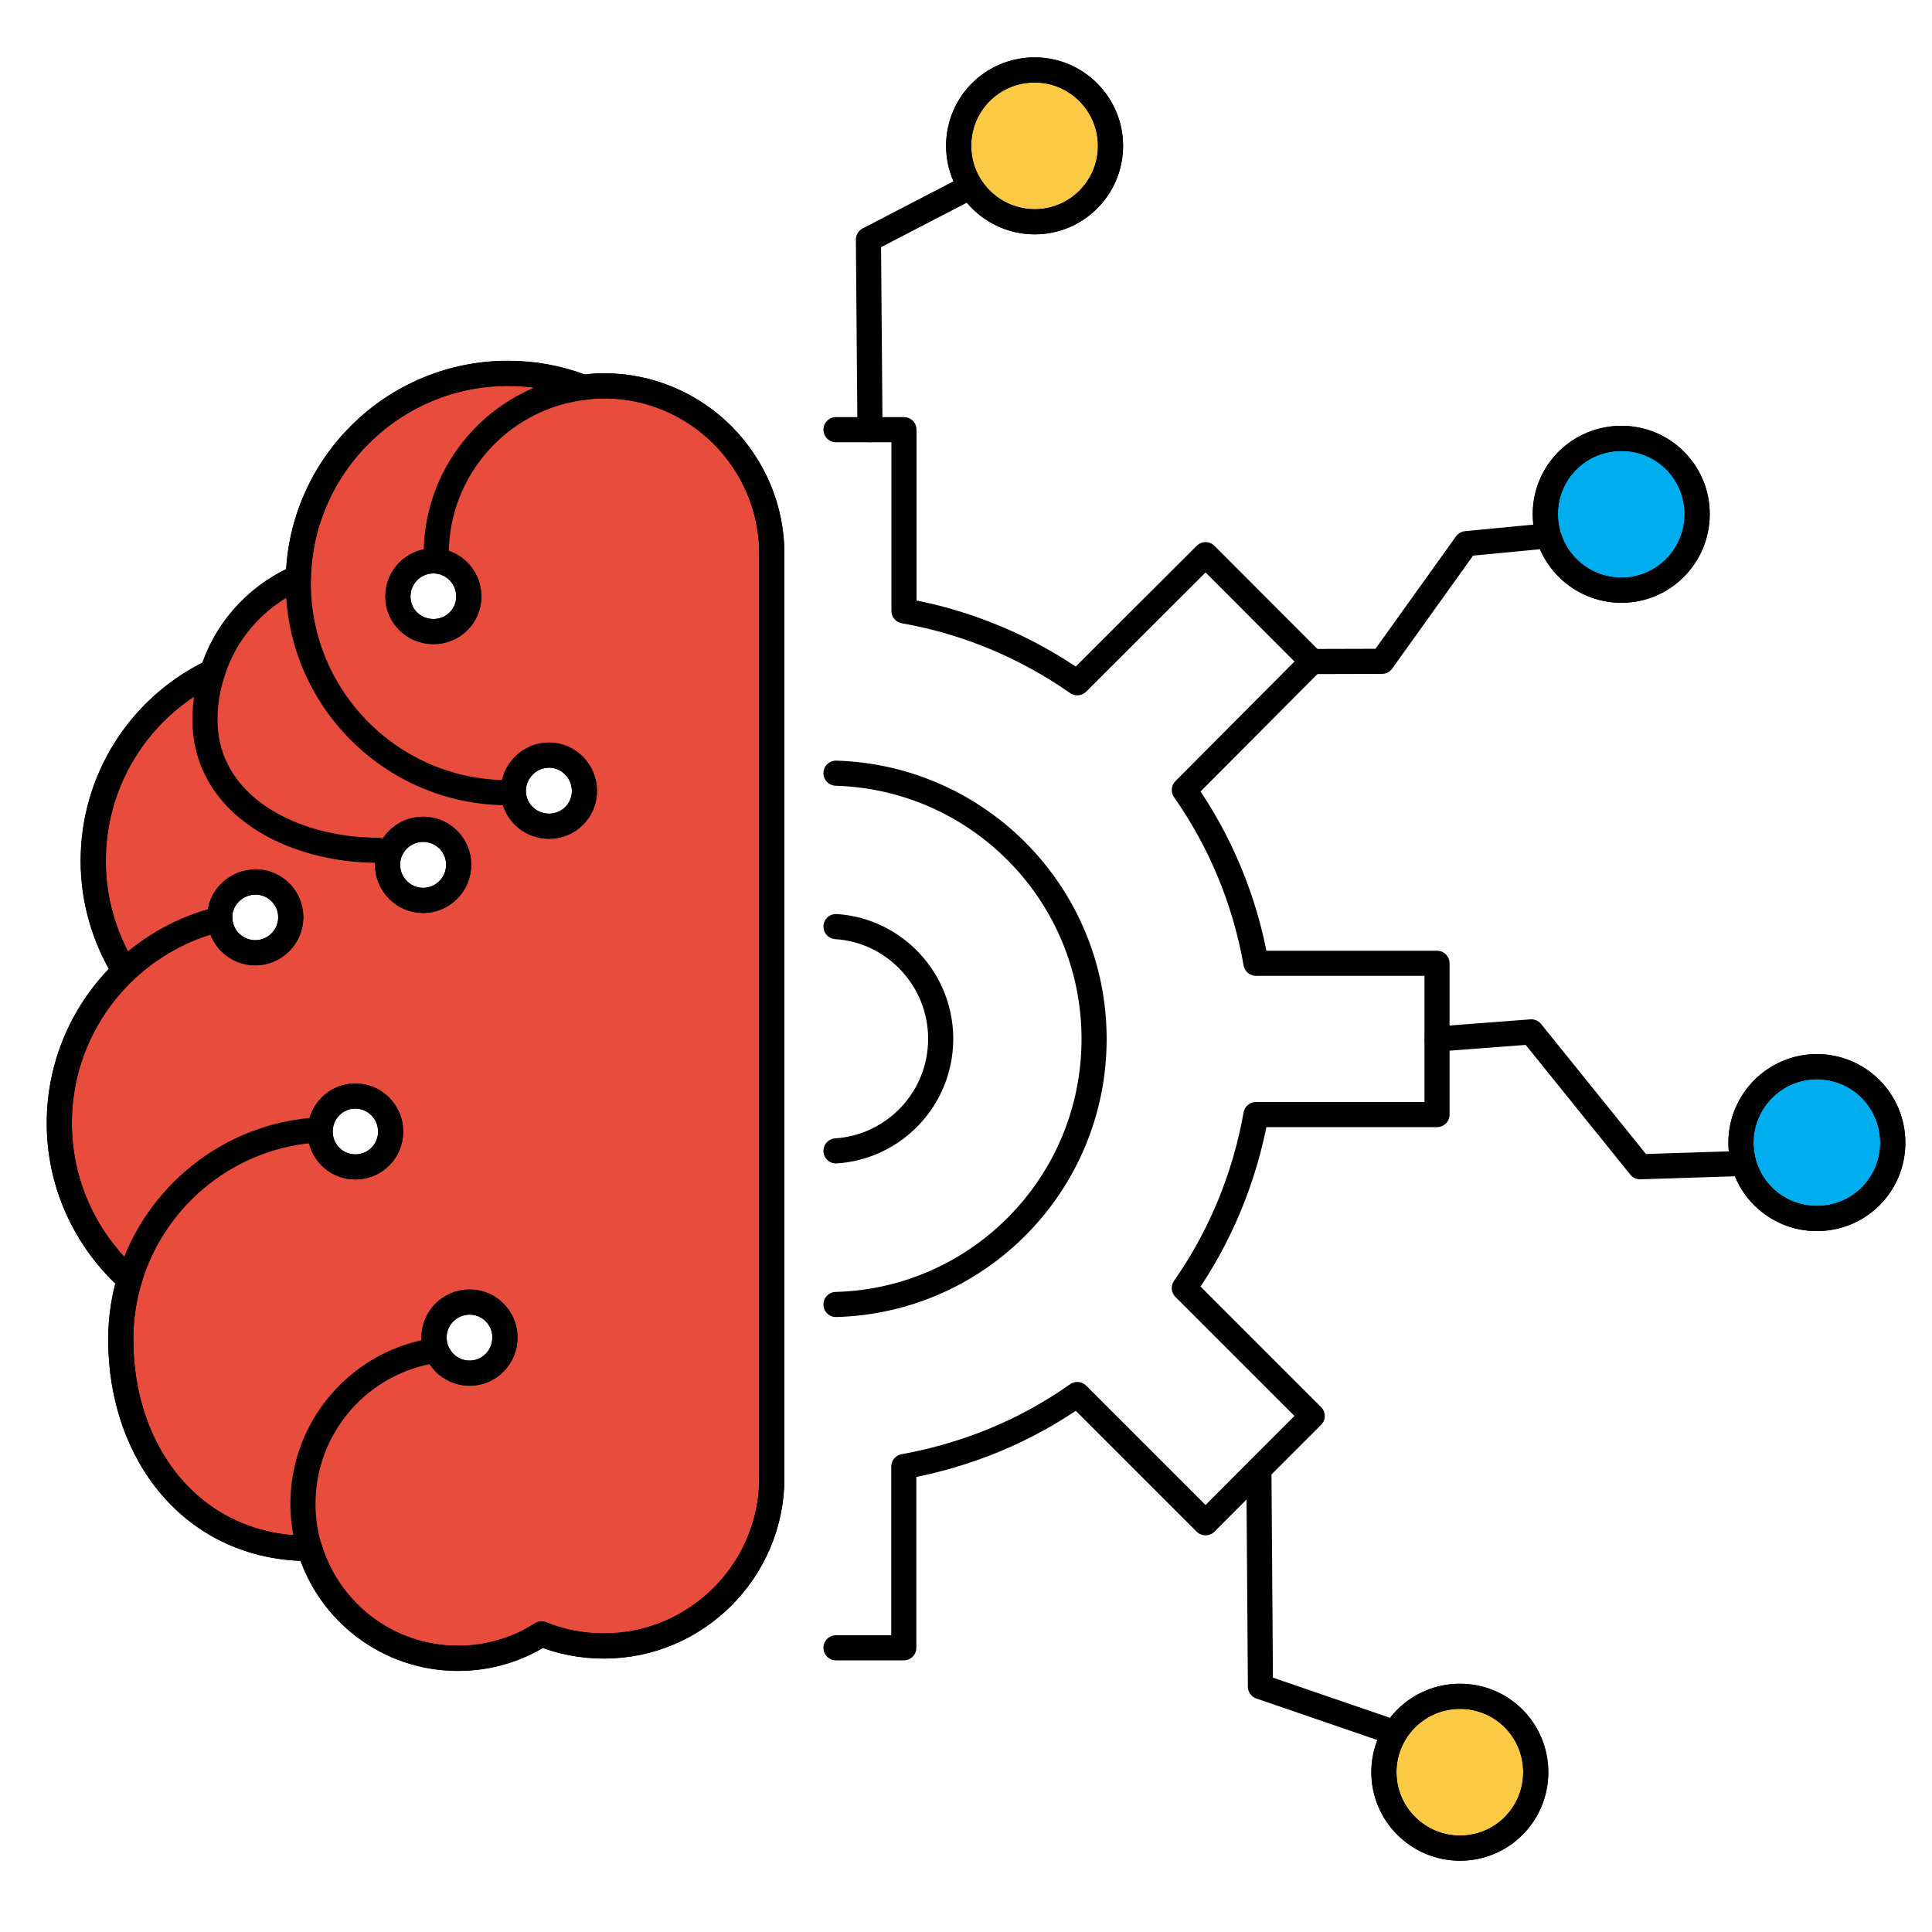
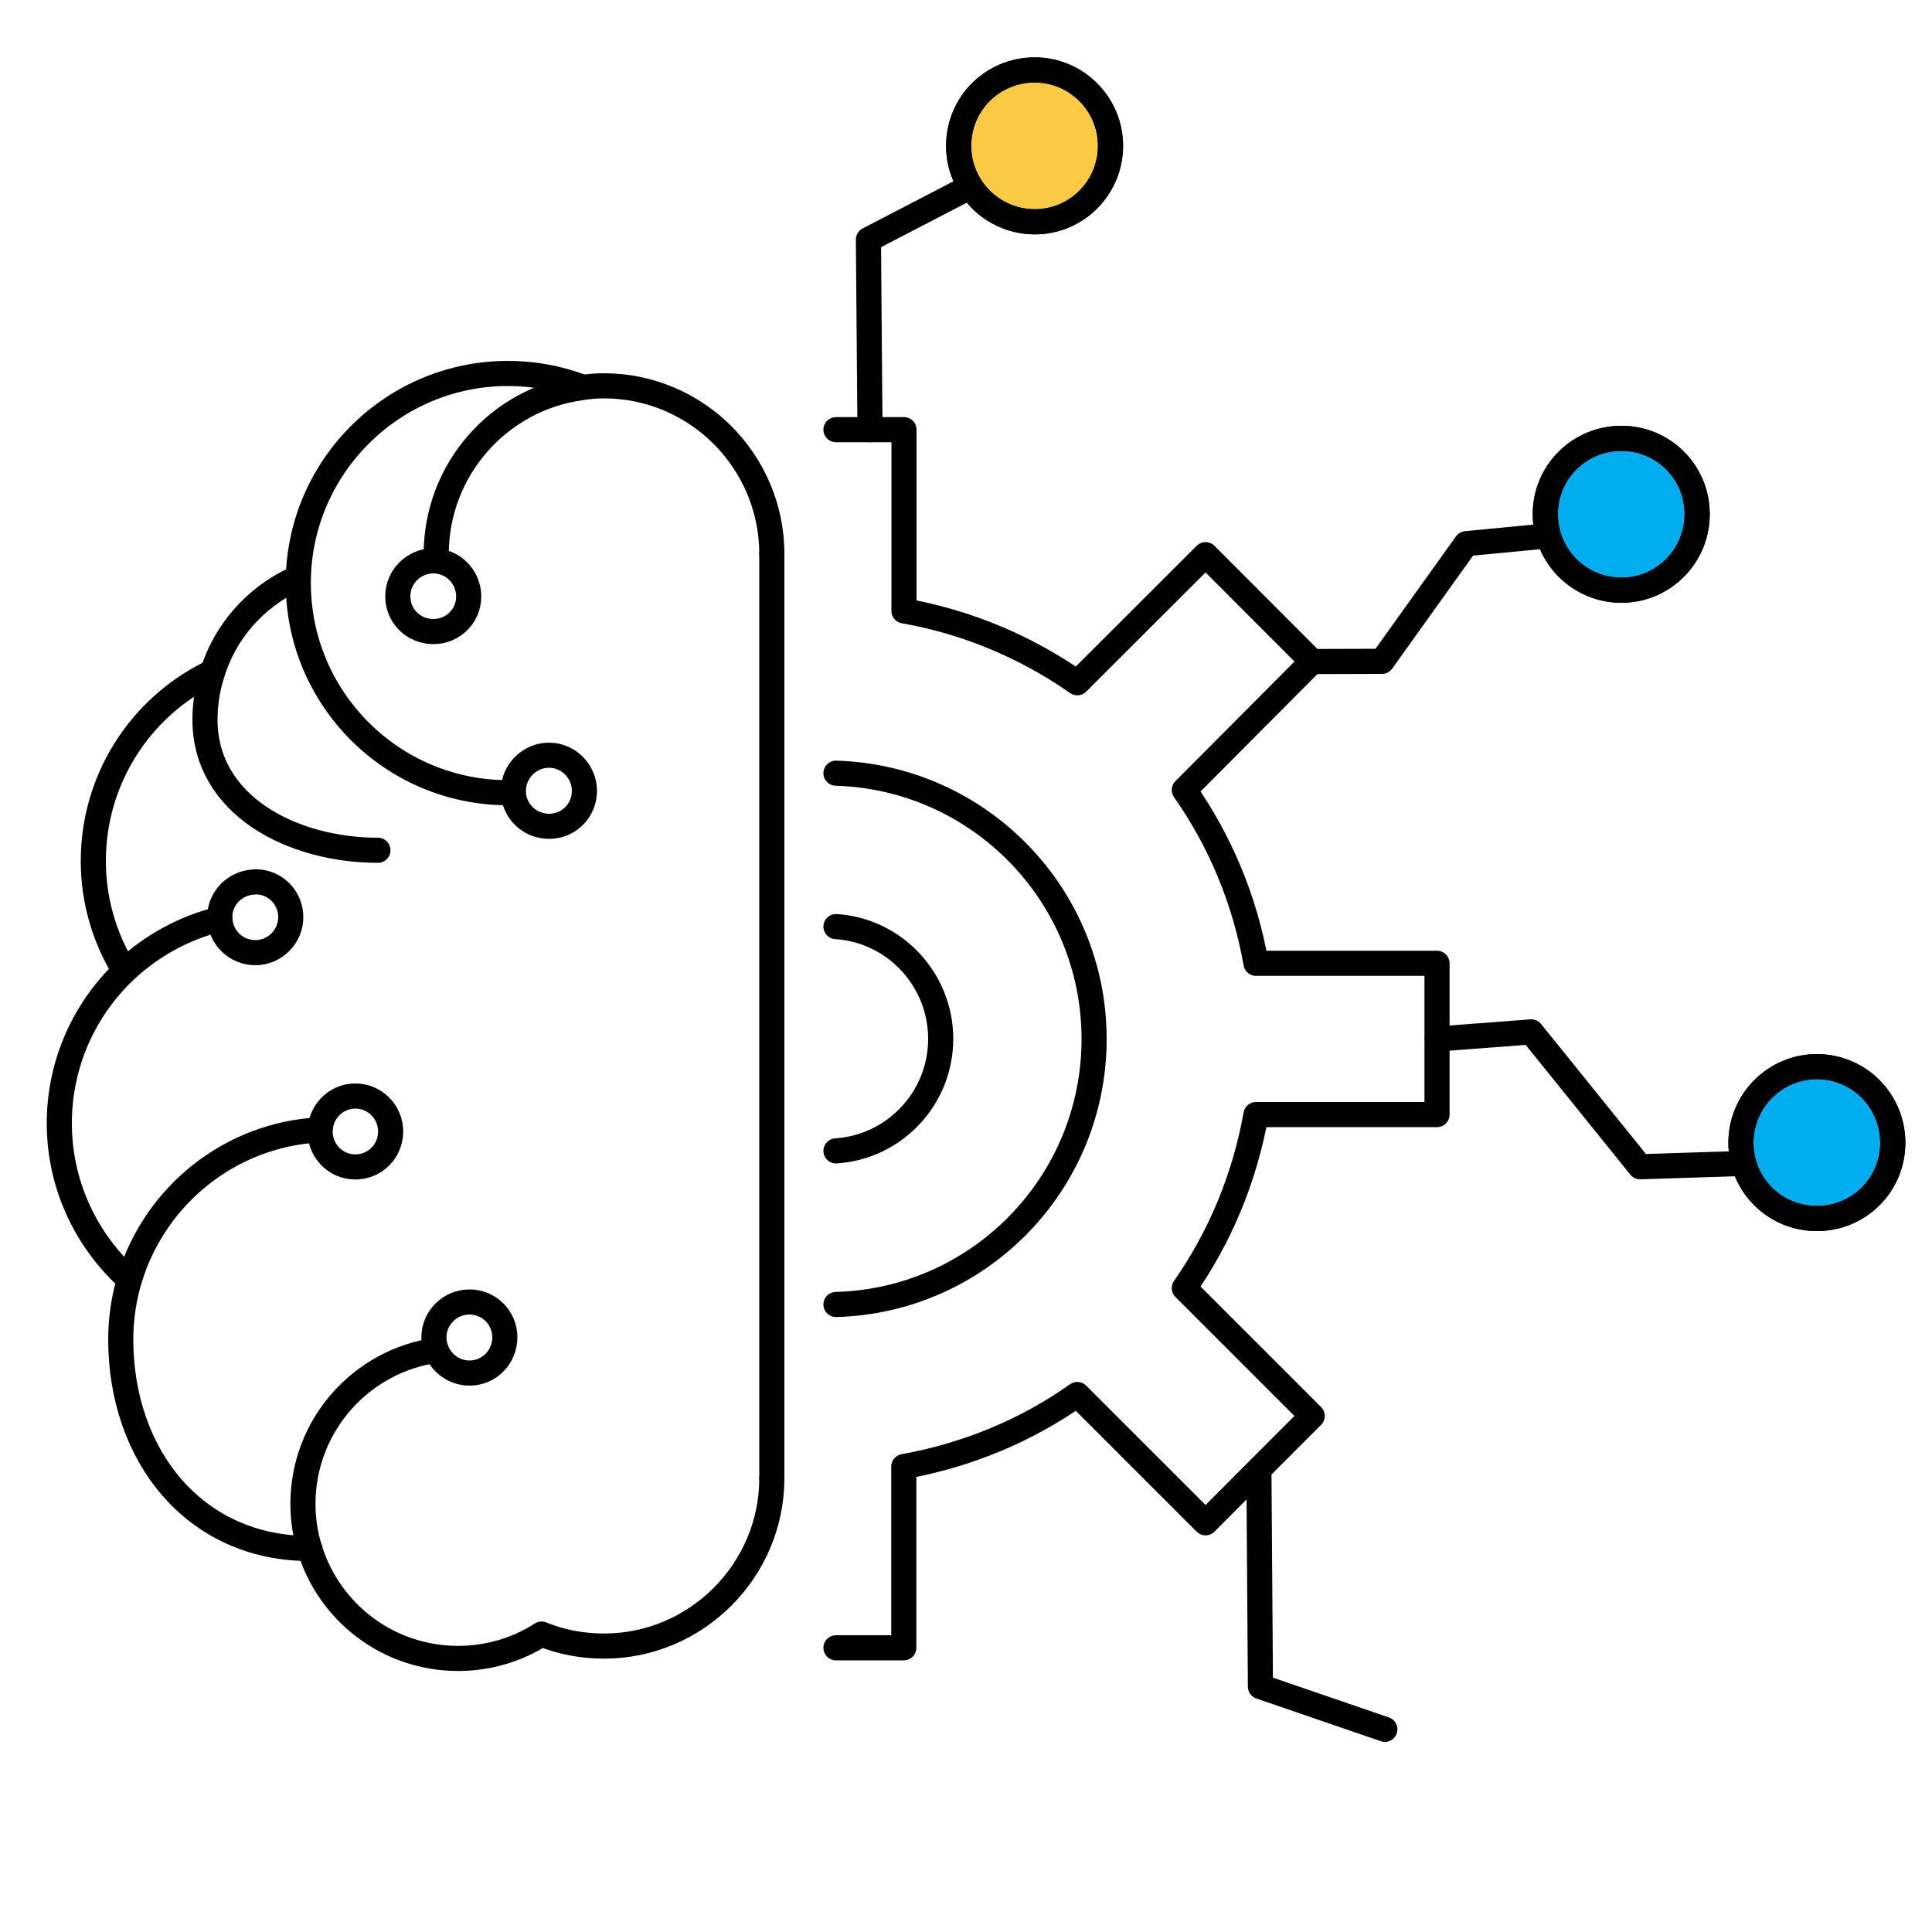
<svg xmlns="http://www.w3.org/2000/svg" id="Layer_1" data-name="Layer 1" version="1.1" viewBox="0 0 100 100">
  <defs>
    <style>
      .cls-1 {
        fill: #e84c3d;
      }

      .cls-1, .cls-2, .cls-3, .cls-4 {
        stroke: #000;
        stroke-linecap: round;
        stroke-linejoin: round;
        stroke-width: 1.3px;
      }

      .cls-2 {
        fill: #faca44;
      }

      .cls-3 {
        fill: none;
      }

      .cls-4 {
        fill: #00adef;
      }
    </style>
  </defs>
  <g>
    <path class="cls-4" d="M97.97,59.15c0,2.17-1.75,3.92-3.93,3.92s-3.93-1.75-3.93-3.92,1.76-3.94,3.93-3.94,3.93,1.76,3.93,3.94Z" />
    <path class="cls-4" d="M79.98,26.61c0-2.17,1.76-3.92,3.94-3.92s3.92,1.75,3.92,3.92-1.75,3.94-3.92,3.94-3.94-1.76-3.94-3.94Z" />
-     <path class="cls-2" d="M75.57,87.8c2.17,0,3.92,1.75,3.92,3.93s-1.75,3.93-3.92,3.93-3.94-1.76-3.94-3.93,1.76-3.93,3.94-3.93Z" />
    <path class="cls-2" d="M53.56,3.62c2.15,0,3.92,1.76,3.92,3.93s-1.76,3.93-3.92,3.93-3.94-1.75-3.94-3.93,1.75-3.93,3.94-3.93Z" />
-     <path class="cls-1" d="M26.14,69.23c0-1.01-.82-1.83-1.83-1.83s-1.84.82-1.84,1.83.82,1.85,1.84,1.85,1.83-.83,1.83-1.85ZM30.25,40.93c0-1.01-.82-1.85-1.83-1.85s-1.85.83-1.85,1.85.83,1.83,1.85,1.83,1.83-.82,1.83-1.83ZM15.05,47.49c0-1.01-.82-1.83-1.83-1.83s-1.85.82-1.85,1.83c0,.02,0,.06.01.08.04.98.85,1.75,1.84,1.75s1.83-.82,1.83-1.84ZM24.27,30.87c0-1.01-.82-1.84-1.83-1.84s-1.84.82-1.84,1.84.82,1.82,1.84,1.82,1.83-.81,1.83-1.82ZM20.22,58.57c0-1-.82-1.84-1.83-1.84s-1.82.83-1.82,1.84.81,1.83,1.82,1.83,1.83-.81,1.83-1.83ZM15.44,29.97c.11-5.9,4.94-10.65,10.85-10.65,1.33,0,2.61.24,3.78.68v.07c.41-.07.8-.1,1.2-.1,2.38,0,4.56.98,6.13,2.55,1.57,1.58,2.55,3.75,2.55,6.15v47.83c0,4.78-3.91,8.69-8.68,8.69-1.14,0-2.24-.21-3.24-.62-1.24.8-2.74,1.26-4.32,1.26-3.62,0-6.68-2.39-7.68-5.68-5.99,0-9.78-4.84-9.78-10.82,0-1.12.17-2.21.49-3.22l-.24-.07c-2.11-1.99-3.43-4.8-3.43-7.91s1.31-5.92,3.4-7.9l-.1-.1c-.97-1.63-1.55-3.52-1.55-5.57,0-4.22,2.4-7.87,5.9-9.66l.23.03c.65-2.22,2.24-4.01,4.3-4.97h.19ZM20.06,44.76c0,1.01.82,1.85,1.84,1.85s1.84-.83,1.84-1.85-.83-1.83-1.84-1.83-1.84.82-1.84,1.83Z" />
  </g>
  <g>
    <path class="cls-3" d="M43.27,22.24h3.52v9.38c3.3.58,6.34,1.88,8.97,3.72l6.64-6.63,5.52,5.53-6.62,6.65c1.84,2.62,3.13,5.67,3.71,8.97h9.37v7.83h-9.37c-.59,3.3-1.87,6.35-3.71,8.98l6.62,6.62-2.76,2.76-2.76,2.77-6.64-6.64c-2.63,1.86-5.67,3.13-8.98,3.73v9.38h-3.51" />
    <path class="cls-3" d="M43.27,40.02c7.41.22,13.36,6.29,13.36,13.76s-5.95,13.54-13.36,13.74" />
    <path class="cls-3" d="M43.27,47.96c3.02.19,5.42,2.73,5.42,5.81s-2.39,5.6-5.42,5.8" />
    <path class="cls-3" d="M39.95,76.51c0,4.78-3.91,8.69-8.68,8.69-1.14,0-2.24-.21-3.24-.62-1.24.8-2.74,1.26-4.32,1.26-3.62,0-6.68-2.39-7.68-5.68-.23-.72-.35-1.51-.35-2.32,0-4.05,3-7.4,6.9-7.95" />
    <path class="cls-3" d="M22.58,28.67c0-4.38,3.27-8.03,7.5-8.6.39-.07.79-.1,1.19-.1,2.38,0,4.56.98,6.13,2.55,1.57,1.58,2.55,3.75,2.55,6.15" />
    <path class="cls-3" d="M16.03,80.15c-5.99,0-9.78-4.84-9.78-10.82,0-1.12.17-2.21.49-3.22,1.32-4.25,5.19-7.4,9.82-7.63" />
    <path class="cls-3" d="M6.5,66.05c-2.11-1.99-3.43-4.8-3.43-7.91s1.31-5.92,3.4-7.9c1.35-1.27,3.04-2.22,4.91-2.67" />
    <path class="cls-3" d="M6.38,50.14c-.97-1.63-1.55-3.52-1.55-5.57,0-4.22,2.4-7.87,5.9-9.66" />
    <path class="cls-3" d="M26.29,41.03c-5.98,0-10.85-4.86-10.85-10.85v-.2c.11-5.9,4.94-10.65,10.85-10.65,1.33,0,2.61.24,3.78.68" />
    <path class="cls-3" d="M19.56,44.01c-4.43,0-8.95-2.32-8.95-6.76,0-.8.12-1.58.35-2.31.65-2.22,2.24-4.01,4.3-4.97" />
    <line class="cls-3" x1="39.95" y1="28.67" x2="39.95" y2="76.51" />
    <path class="cls-3" d="M28.42,39.09c-1.01,0-1.85.83-1.85,1.85s.83,1.83,1.85,1.83,1.83-.82,1.83-1.83-.82-1.85-1.83-1.85Z" />
    <path class="cls-3" d="M22.43,29.03c-1.01,0-1.84.82-1.84,1.84s.82,1.82,1.84,1.82,1.83-.81,1.83-1.82-.82-1.84-1.83-1.84Z" />
-     <path class="cls-3" d="M21.9,42.92c-1.02,0-1.84.82-1.84,1.83s.82,1.85,1.84,1.85,1.84-.83,1.84-1.85-.83-1.83-1.84-1.83Z" />
    <path class="cls-3" d="M13.22,45.65c-1.01,0-1.85.82-1.85,1.83,0,.02,0,.06.01.08.04.98.85,1.75,1.84,1.75s1.83-.82,1.83-1.84-.82-1.83-1.83-1.83Z" />
    <path class="cls-3" d="M18.39,56.73c-1.01,0-1.82.83-1.82,1.84s.81,1.83,1.82,1.83,1.83-.81,1.83-1.83-.82-1.84-1.83-1.84Z" />
    <path class="cls-3" d="M24.3,67.39c-1.01,0-1.84.82-1.84,1.83s.82,1.85,1.84,1.85,1.83-.83,1.83-1.85-.82-1.83-1.83-1.83Z" />
    <polyline class="cls-3" points="49.75 9.91 44.95 12.4 45.03 22.24" />
    <path class="cls-3" d="M53.56,3.62c2.15,0,3.92,1.76,3.92,3.93s-1.76,3.93-3.92,3.93-3.94-1.75-3.94-3.93,1.75-3.93,3.94-3.93Z" />
    <polyline class="cls-3" points="79.65 27.78 75.89 28.14 71.53 34.23 67.92 34.24" />
    <path class="cls-3" d="M83.93,22.69c2.17,0,3.92,1.75,3.92,3.92s-1.75,3.94-3.92,3.94-3.94-1.76-3.94-3.94,1.76-3.92,3.94-3.92Z" />
    <polyline class="cls-3" points="90.25 60.22 84.89 60.39 79.26 53.41 74.39 53.78" />
    <path class="cls-3" d="M94.04,55.21c2.18,0,3.93,1.76,3.93,3.94s-1.75,3.92-3.93,3.92-3.93-1.75-3.93-3.92,1.76-3.94,3.93-3.94Z" />
    <polyline class="cls-3" points="65.16 76.06 65.24 87.3 71.68 89.51" />
-     <path class="cls-3" d="M75.57,87.8c2.17,0,3.92,1.75,3.92,3.93s-1.75,3.93-3.92,3.93-3.94-1.76-3.94-3.93,1.76-3.93,3.94-3.93Z" />
  </g>
</svg>